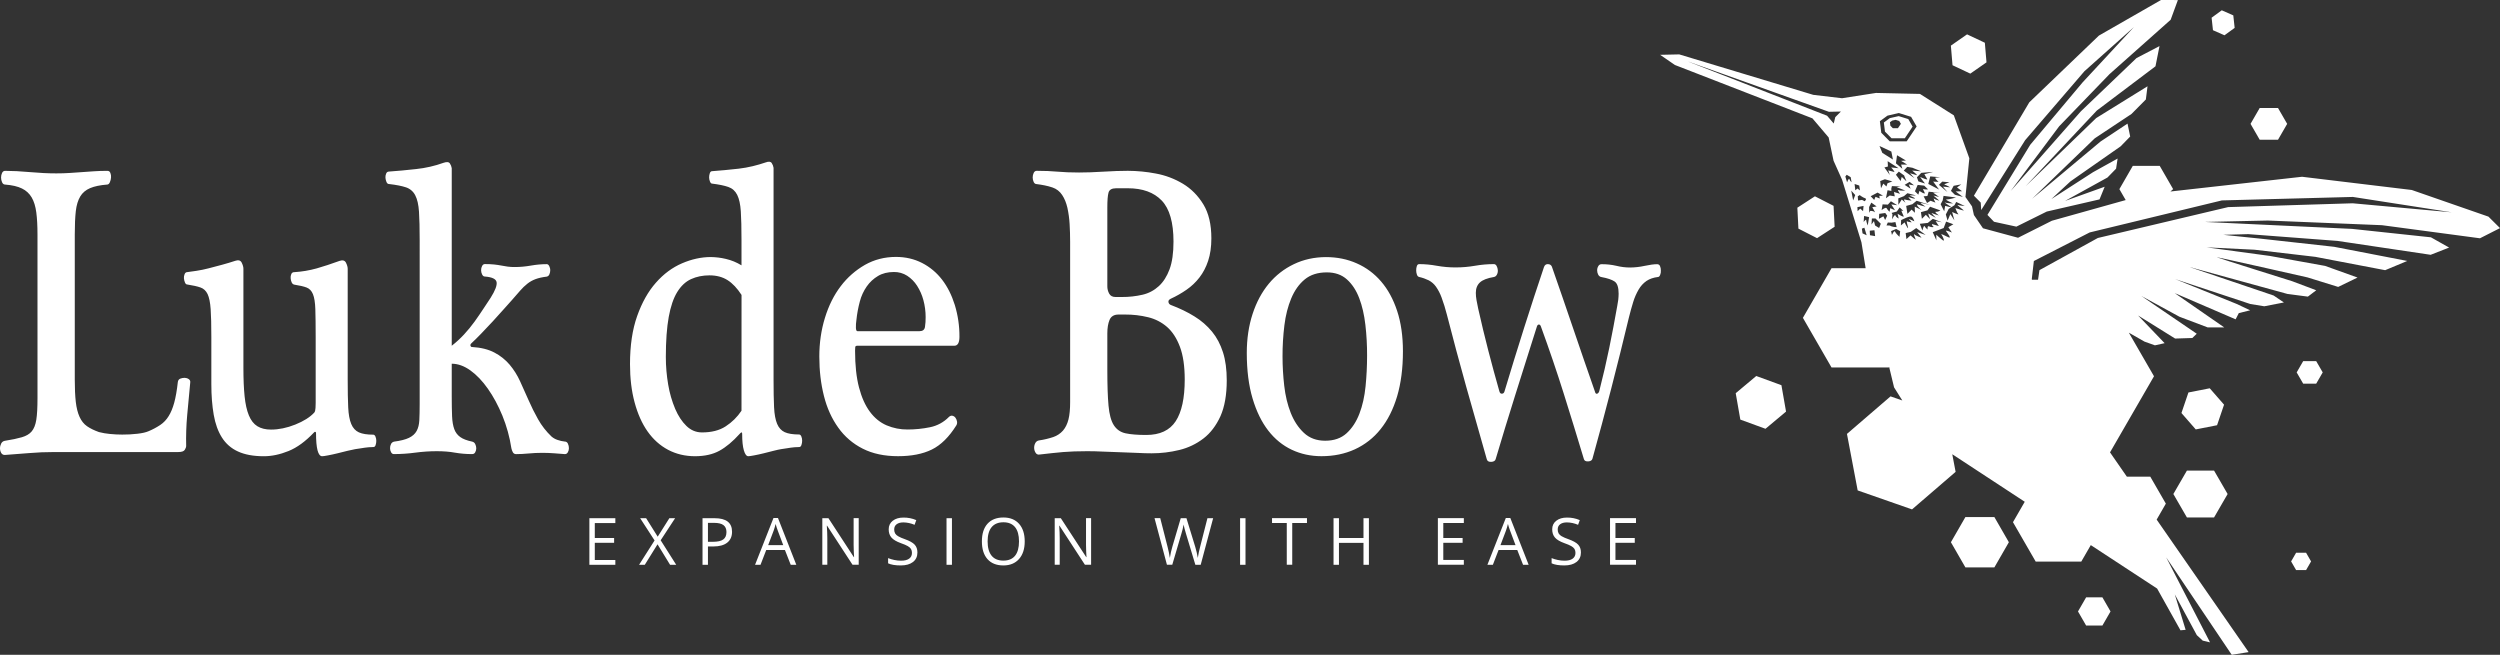
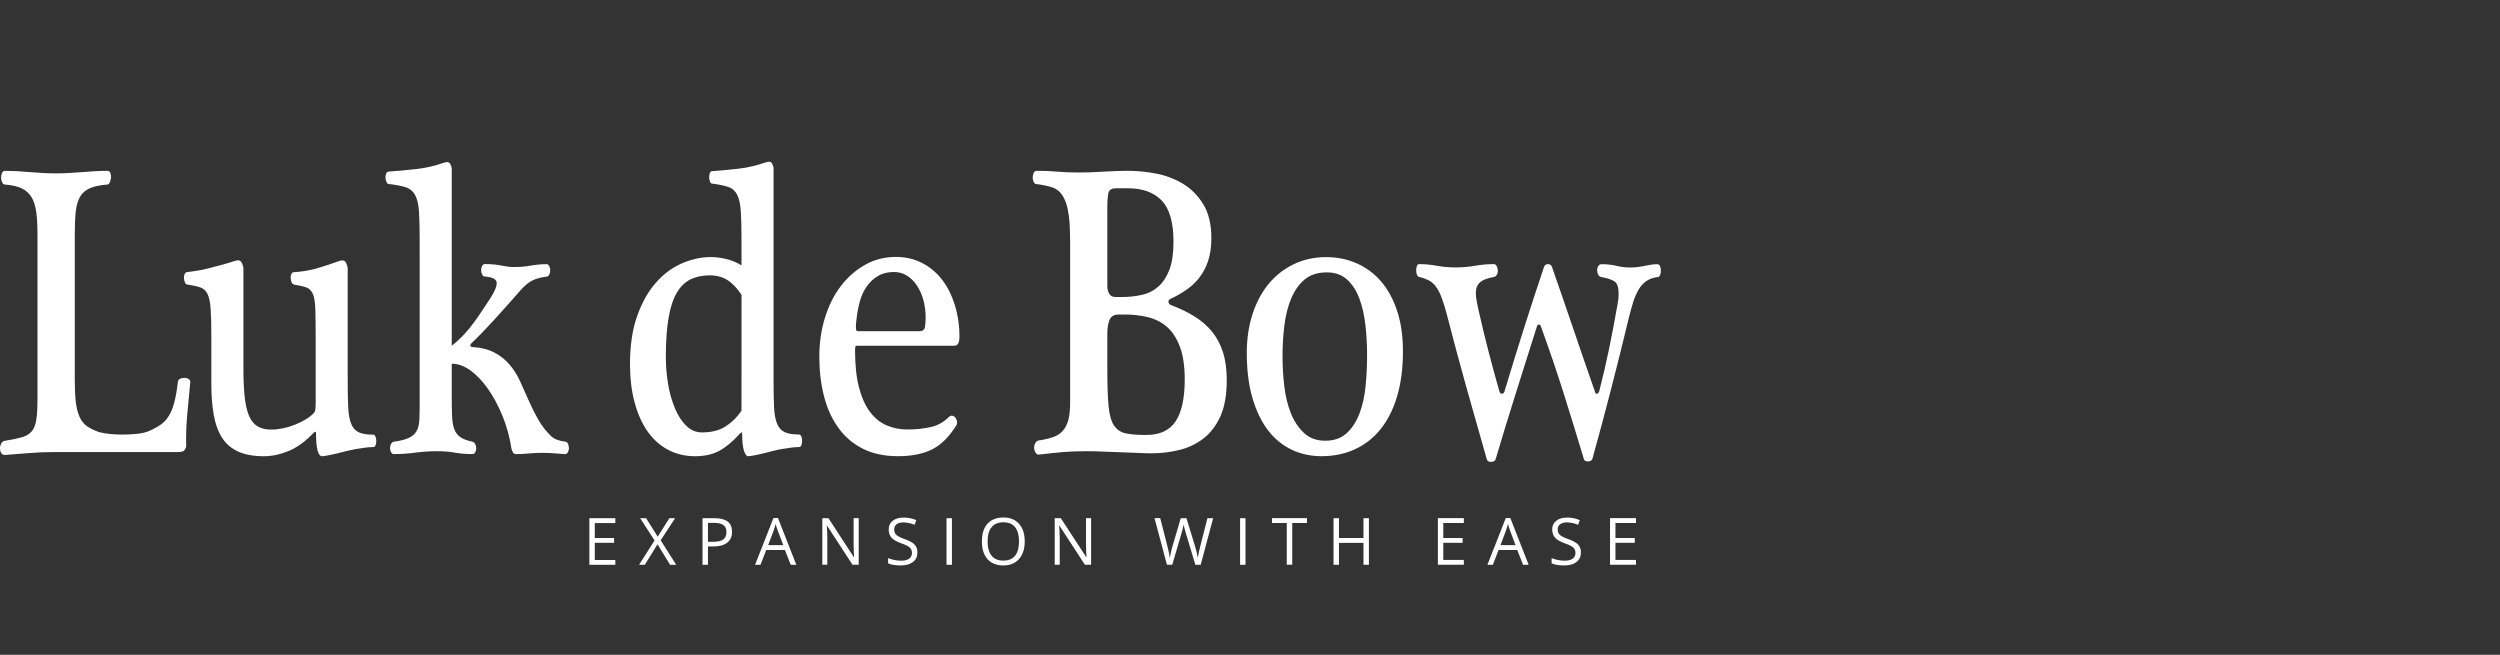
<svg xmlns="http://www.w3.org/2000/svg" version="1.1" id="Layer_1" x="0px" y="0px" viewBox="0 0 5901.6 1545.7" style="enable-background:new 0 0 5901.6 1545.7;" xml:space="preserve">
  <rect x="0" y="0" width="5901.6" height="1545.7" fill="#333333" stroke="none" />
  <style type="text/css">
	.st0{fill-rule:evenodd;clip-rule:evenodd;fill:#FFFFFF;}
</style>
  <g id="Layer_2_00000083810944253817608490000008526057582655618999_">
    <g id="Layer_2-2">
-       <path class="st0" d="M5149.6,975l16.5-48.5l50.3-9.9l33.8,38.7l-16.5,48.5l-50.3,9.9L5149.6,975z M5226.6,1221.5h-64.1l-32-55.3    l32-55.3h64.1l32,55.3L5226.6,1221.5z M5854.3,562.5L5623,531.6l-269.4-11l-149,3.3l347.6,16.4l186.3,19.9l43,24.2l-43.6,17.1    L5518,568.7l-210.7-16l-59,1.6l90.2,9.3l171.5,19l172.7,33.4l-52.2,21.8l-164.9-31.5l-143.4-16.8l-113.2-5.6l149,20.2l130.8,23.6    l76.5,27.5l-45.7,22.1l-72.2-22.4c0,0-219.2-49.7-213.9-47.4s177.7,56.4,177.7,56.4l56.6,21.3l-19.7,15l-48.2-6.3l-231.7-63.7    l199,67.4l24.3,16.4l-46.4,9l-33-5.4l-177.4-58.8l145.3,58.7l31.8,15l-26.8,6.6l-7.5,14.7l-143.8-61.9l116.8,80.9h-39.2    l-66.4-25.1l-90.1-49.1l130.9,89.2l-10.4,10.1l-40.6,1.3l-87.5-54.5l62.7,65.4l-22.9,5.1l-24.6-8.8l-37-21.1l59.4,102.9    L4981,1067.9l39.8,57.4h55.3l36.7,63.6l-21.7,37.7l217.1,312.8l-39.9,6.3l-154.7-229.9l103.5,200.6l-17.2-4.1l-14-12.9l-52-96.3    l25.6,83.7l-12.2,1.1l-55.1-98.5l-156.6-102.6l-22.5,39h-107.5l-53.7-93.1l27.8-48.2l-171.1-112.2l7.9,41.6l-102.9,88.6    l-128.3-44.8l-25.3-133.4l102.9-88.6l27.8,9.7l-19.5-31l-11.6-48.2l-0.8,1.3h-135.2L4256,750.3l67.6-117.2h80.5l-9.9-61    l-45.6-147.5l-20.2-45.1l-11.6-55l-38.3-45.1l-324.7-126l-34.8-24l45.1-1l316.4,95.5l67.9,8l80.2-12.5l103.7,2.3l80,50.6    l36.6,101.4l-9.2,91.3l15.5,22.2l4.5,20.4l21.4,31.3l82.8,22.4l79.9-40.2l174.2-48.8l-14.9-25.8l31.7-55h63.5l31.7,55l-6.4,5.6    l310.7-34.8l259,31.2l181,62.9l27.3,27.1L5854.3,562.5z M4317.4,263.9L3981.6,144l331.5,129.2l15.7,18.4l3.6-15l13.3-13.3    L4317.4,263.9z M4591.2,478c3.7,1.8,19.3,2.3,19.3,2.3s-21.3-9.6-15.5-9.4s22.5-4.7,22.5-4.7l-29.5-3.8l-2,10.6l-4.8,9.1l8.4,16.8    l2.2-12.9c0,0,18,4.9,14,2.5S4587.5,476.2,4591.2,478z M4502.3,388.6l-14.5-8.8l11.4-0.9l-21-12.4l-2.6,19.1l15.2,12.8l-2.9-9.8    L4502.3,388.6z M4448.4,395.3l12.9,18l-3.9-11.1c0,0,10.8,2.8,14,3.7s-7-10.6-7-10.6l17.4,1.8l-25.7-16.6l0.6,12.6L4448.4,395.3z     M4423.8,521.8l2.5,10.4l9.6,6l4-10l-12.6-12.5l-8.5,0.1l-0.9,14.2L4423.8,521.8z M4413.8,544.6l0.5,10.7l12.2,2.1l-1.6-13.9    L4413.8,544.6z M4446,510.6l4.1,8.8l4.9-10.3l-4.6-6.3l-14.3,2l-0.6,11.7L4446,510.6z M4519.2,553.2c3,3.3,16.9,8.1,16.9,8.1    l-10.4-13.3l20.1,6.6l-22.3-16.2l-12.6,8.8l-12.3,3l1.8,14.2l9.7-8.7c0,0,13.8,12.6,12.1,9.4C4520.7,562,4516.2,550,4519.2,553.2    L4519.2,553.2z M4526.8,482.8c5.7,2,18.7,5.1,18.7,5.1s-14.9-10.1-11.2-9.1s21.9,5.1,21.9,5.1l-31.7-10l-10.1,8.2l-14.6,4l3,18.8    l9.8-10.1l7.8,7.5l-0.4-14.5c0,0,20,10,15.8,7.7S4521,480.7,4526.8,482.8L4526.8,482.8z M4493.1,497.9l-8.7-8.3l-6.7,9.7    l-12.3,3.3l2,3.4l-0.9,11.9c0,0,6.6-13.9,8-9.3c1.4,4.6,7.6,7.2,7.6,7.2l-2.6-11.2c0,0,16.8,10.7,14.2,5.4s-5.4-12.8-5.4-12.8    L4493.1,497.9z M4476.2,540.5l-12,5l2,9.1c0,0,5.5-12.2,7.3-7.8s10.5,12.3,10.5,12.3l1.6-13.4L4476.2,540.5z M4487.9,519.5    l-0.6,12.7l8.7-7.2c0,0,8.3,16.7,8.3,13.2s-5.2-17.4-2.2-15.7s10.6,2.4,10.6,2.4l-6.8-8.2l13.2,5.7c0,0-3.2-10.9-8.3-11.2    s-15,4.7-15,4.7L4487.9,519.5z M4477.3,536.2l-2.9-12l-8.9,1.4l-9.1-0.3l-3.1,6.9l8,0.2C4466.8,536.3,4477.3,536.2,4477.3,536.2    L4477.3,536.2z M4453.5,491.4c1.7,3.2,7,8.6,7,8.6l1.7-8.6l11.3,5l-8.8-13.9l14.2,2l-15.1-9.4l-7.2,7.9l-12.5-0.6l-2.3,13.6    C4441.7,495.8,4451.8,488.2,4453.5,491.4L4453.5,491.4z M4481.9,448.7c4.5,2,15.9,1.2,15.9,1.2l-20.5-8.1l9.9-1.5l-21.1-1    l-1.4,6.1l0.2,5.3l-9.1-1.6L4452,468l9-6.5l11.9,2l-2-10.3l14.4,4.3C4485.3,457.4,4477.4,446.8,4481.9,448.7L4481.9,448.7z     M4453.2,440.2l2.6-7.7l11.4-4.2l-17.6-5.2l-11.1,4.3l1.9,17l5.5-11L4453.2,440.2z M4482.4,405.1l-6.8,7.4l11.1,14.9l2.6-9.8    l11.2,10.4l-5.7-13.8l11,7.8L4482.4,405.1z M4496.2,436.4l14.2,9.1l-4.6-10.1l12.6,2.2l-10.5-8.3L4496.2,436.4z M4502.7,456.1    l-8.1,6.9l-13.4,5.3l0.2,15.2l8-12.6l8.8,7.8c0,0-6.6-9.4-1.3-7.7s15.6,2.5,15.6,2.5s-11.9-9.9-5.2-7.6s15.9,4.3,12.7,1.7    s-16.6-6.8-10.2-6.4s13.2,0.1,13.2,0.1L4502.7,456.1z M4528.4,459.6l2.7-8.8c0,0,13.2,8.7,12.6,5.1s-6.5-10.9-2.6-9.5    s10.3,0.6,10.3,0.6l-9.1-8.8l-15.4-1.7l-6.4,15L4528.4,459.6z M4549.9,462.7l-8.9,0.7l8.1,15.8l8.3-5.3l11.5,4.4    c0,0-6.5-11.9-3.3-9.4s12.6,4.9,12.6,4.9l-14-12.2l13.4,3.4l-14.3-10.4l16.6,0.4l-27-2.4L4549.9,462.7z M4556.2,488l-6.2,8.6    l-15.4,4.2l2.3,15.7l9.3-9.4c0,0,12,13,9.8,8.6s-5.8-13.7-2.6-11.1s16.6,9.7,16.6,9.7s-13.7-13.4-9.4-11.3s16.4,5.7,16.4,5.7    s-12.4-9.4-7.1-8.8s10.6-3.2,10.6-3.2L4556.2,488z M4562.7,516.6l-11.9,9.6l-18.8,2.1l6.1,15.9c0,0,3.3-14,5.2-10.2    s7.1,7.8,7.1,7.8s-1.4-10.1,3.5-7.4s13.2,2.2,10,0.5s-3.4-6-3.4-6l16.4,4.7l-7.6-11.7l15.1,2.8L4562.7,516.6z M4588.3,538.3    l-25.8,9.8l8.6,19.3l-0.3-13.4c0,0,10.2,9.4,15.7,13.3s-0.2-9.2-3.4-13.4s11.7,4.5,17.7,6.7s-3.3-10.2-6.7-14.7s13.7,3,13.7,3    l-8.5-12.5l11.9-7l-17.1-6.3L4588.3,538.3z M4396.8,550.9l9.7,4.5l-5.4-17.9l-5.9,2.2L4396.8,550.9z M4385.2,498.5l6.1-6.1    l6.7,6.1l1.2-12.4l-14.6,2.9L4385.2,498.5z M4374.6,473.1l4.9-12.7l-9.4-10.4L4374.6,473.1z M4368.8,418.2l-9.4-5.6l-3.2,4.1    l4.1,13.8c0,0,4.1-12,5.6-7.4c1,2.8,2.7,5.3,5.1,7.2L4368.8,418.2z M4389,438l-11-3.7l1.7,14.9l5.1-4.3l5.9,4.6L4389,438z     M4402.7,467.9c-5.5-1.7-12.7-7.4-12.7-7.4l-4.5,3l0.7,9.9l9.5-1.5l6.2,3.2C4401.8,475.1,4408.1,469.5,4402.7,467.9z     M4400.4,509.8l-1,14.2c0,0,6.1-8.2,6.2-4s3.4,12.3,3.4,12.3l3.3-19.7L4400.4,509.8z M4412.5,502.5l2.3-4.5c0,0,6.6-0.9,10.3,2.6    s-5.3-11.5-5.3-11.5l10.3-1.8l-12.6-9l-5.2,10.5L4412.5,502.5z M4416,463.2l8.3,8.8l3.1-7.4l10,4l-1.1-6.3l8.7-0.4l-12.7-7.3    L4416,463.2z M4443.5,360.9l25,15.7l-3.7-18.8l-28-13.2L4443.5,360.9z M4511.4,275.8l-29-9l-26.8,6.2l-17.9,13.1l3.3,27.3l20,20.2    h40l23.5-35.1L4511.4,275.8z M4514.5,396l-12.2-2.1l-8.2,8.9l25.4,17.9l-10.7-11.7c0,0,12.5,3.7,15.9,4.5s-10.7-10.8-10.7-10.8    l21.2,1.7L4514.5,396z M4535.5,408l-10.3,10.5l3.4,9.7l15.7,5.1c0,0-13.9-17.3-10.8-15.4s18.1,7.9,16,4.9s-6.8-11.6-6.8-11.6    l20.9-5.4L4535.5,408z M4556.6,416.4l-4.6,17.8l25.4,13.2l-13.9-18.7l12.7,0.6c0,0-11-9.9-6.7-10s10.5-0.9,10.5-0.9L4556.6,416.4z     M4590.3,435.9c-3.6-0.6,11.8-5.5,11.8-5.5l-17.1-1.7l-7.9,7.7l20.2,17.1l-10.6-12.8c0,0,11.7,0.6,15.6,1.5    C4606.1,443.3,4593.9,436.5,4590.3,435.9L4590.3,435.9z M4631.6,451.4l-11.8-9l10.1-7.2l-18,3.4l-6.4,12l9.2,9.1l19.1,5.2    l-17.2-12.9L4631.6,451.4z M4617.9,476.7l-4.1,7.7l-13.6,8.8l-6.8,13l4.1,14.7l6.6-15.5l9.5,14.8l-5.3-19.7c0,0,17.7,8,14.5,4.9    s-6.8-14.3-6.8-14.3s22.8,8,19.4,5.2s-17.5-13.9-14.1-12.6s16.9,2.7,16.9,2.7L4617.9,476.7z M5554.3,464.9l-309.2,8.2L4933,548.7    l-131.8,67.5l-4.9,42.6l0.4,1.5h14.4l3.3-22.6l137.8-75.9l307.6-72.9l294.1-9l233.7,21.3L5554.3,464.9z M4465.3,326.4l-15.6-15.8    l-2.6-21.4l14-10.3l21-4.8l22.7,7l10.2,17.8l-18.4,27.5L4465.3,326.4z M4483.4,285.6l-8.6-2.7l-8,1.8l-5.3,3.9l1,8.1l5.9,6h11.9    l7-10.4L4483.4,285.6z M5334.3,329.8l-21.6-37.4l21.6-37.4h43.3l21.6,37.4l-21.6,37.4H5334.3z M5224,71.3l-3.2-29.5l24-17.5    l27.2,12l3.2,29.5l-24,17.5L5224,71.3z M4979.7,175.1l-118.8,123.1l-114.3,152.6l165.6-188l131.3-125.7l54.3-28.3l-9.5,47.7    L4949.8,261l-168,178.6l166.6-160.9l121.1-75l-3.9,31.1l-33.9,34.2l-86.8,57.6l-147.8,142.6l161.5-135.1l63.7-42.3l6.3,30.5    l-22.5,23.1l-118.5,82.8l-45,41.7l98.3-63.4l58-32.2l-3.6,23.9l-20.4,20.9l-100,55.2l93.5-33.5l-12.2,29.9l-124.5,28.7l-71.8,35.6    l-52.8-11.5l-15.5-16.2l101-165.5l123.8-147.5l121-130.4l-116.9,104.3L4780.6,331l-103.7,164.9l-1.1-17.7l-16.1-16.2l130.7-220.4    L4954.8,84l146.6-84l39.8,0.1l-17.1,46.6L4979.7,175.1z M4609.2,154l-3.9-46.3l38.2-26.6l42,19.8l3.9,46.3l-38.2,26.6L4609.2,154z     M4205.3,909.3l10.9,62.3l-48.5,40.6l-59.4-21.7l-10.9-62.3l48.5-40.6L4205.3,909.3z M4328.4,485.9l2.5,49.4l-41.5,26.9l-44-22.5    l-2.5-49.4l41.5-26.9L4328.4,485.9z M4708,1220.6l34.2,59.4l-34.2,59.4h-68.4l-34.2-59.4l34.2-59.4H4708z M4963,1410.1l19.2,33.3    l-19.2,33.3h-38.4l-19.2-33.3l19.2-33.3H4963z M5443.8,1304.8l11.8,20.5l-11.8,20.5h-23.5l-11.8-20.5l11.8-20.5H5443.8z     M5421.6,879.1l15.4-26.6h30.7l15.4,26.6l-15.4,26.6H5437L5421.6,879.1z" />
      <path class="st0" d="M3919,649c-1.3,3.3-3.1,4.9-5.2,4.9c-10.7,1.3-19.7,4.4-27,9.3c-7.6,5.3-13.9,12.2-18.5,20.2    c-5.4,9.3-9.8,19.2-12.9,29.5c-3.5,11.2-6.8,23.3-10.1,36.4c-26.8,112.1-55.5,223.3-86.1,333.5c-1.1,3.9-4.4,6.1-10.1,6.4    s-9-1.5-10.1-5.4c-15.6-51.8-31.4-103.3-47.5-154.4c-16.1-51.1-34-103.9-53.9-158.4c-1.1-3.3-2.7-4.9-4.8-4.9s-3.8,1.6-4.8,4.9    c-9.7,30.8-18.8,59.7-27.4,86.6s-16.7,52.8-24.5,77.7c-7.8,24.9-15.4,49.5-22.9,73.8c-7.5,24.3-15,49.2-22.5,74.8    c-1.1,3.9-4.6,6.1-10.5,6.4s-9.4-1.8-10.5-6.4c-16.6-57.7-32.8-114.9-48.7-171.7c-15.9-56.8-31-113.3-45.5-169.7    c-3.5-13.6-7.6-27.1-12.5-40.3c-3.3-9.1-7.8-17.7-13.3-25.6c-4.4-6.2-10.2-11.2-16.9-14.8c-7.2-3.5-14.7-6.2-22.5-7.9    c-2.7-0.6-4.6-2.6-5.6-5.9c-1.1-3.2-1.6-6.5-1.6-9.8c-0.1-3.5,0.5-7,1.6-10.3c1.1-3,2.9-4.4,5.6-4.4c13.9,0,27.7,1.4,41.4,3.9    c14.8,2.6,29.7,4,44.7,3.9c15.3,0,30.5-1.3,45.5-3.9c14.8-2.6,29.7-3.9,44.7-3.9c2.7,0,4.8,1.5,6.4,4.4c1.6,3,2.6,6.4,2.8,9.8    c0.3,3.6-0.4,7.1-2,10.3c-1.6,3.3-4,5.3-7.2,5.9c-15.6,2.6-26.6,6.9-33,12.8s-9.7,14.1-9.7,24.6c0,5.8,0.6,11.5,1.6,17.2    c1.1,6.2,2.4,13,4,20.2c7.5,33.4,15.4,66.2,23.7,98.4c8.3,32.1,17,64.2,26.2,96.4c1.1,3.9,2.9,5.9,5.6,5.9c3.2,0,5.4-1.6,6.4-4.9    c31.1-103.6,62.2-201.6,93.4-294.1c1.6-4.6,4.6-6.9,8.9-6.9c4.8,0,8,2,9.7,5.9c17.2,49.2,34.1,98.2,50.7,147.1    c16.6,48.9,33.5,97.9,50.7,147.1c1.1,4.6,2.8,6.6,5.2,5.9s4.1-2.6,5.2-5.9c9.1-35.4,17-69.5,23.7-102.3    c6.7-32.8,13-65.9,18.9-99.4c2-9.4,3.1-18.9,3.2-28.5c0-15.1-3.2-24.7-9.7-29s-16.6-7.7-30.6-10.3c-3.5-0.4-6.5-2.7-8-5.9    c-1.5-3-2.4-6.4-2.4-9.8c-0.1-3.6,0.9-7.2,2.8-10.3c1.5-2.8,4.4-4.5,7.6-4.4c11.9-0.1,23.8,1.2,35.4,3.9    c10.5,2.6,21.3,3.9,32.2,3.9c11.5-0.1,23-1.4,34.2-3.9c12.1-2.6,21.9-3.9,29.4-3.9c3-0.1,5.7,1.6,6.8,4.4c1.4,3.3,2.1,6.8,2,10.3    C3921,642,3920.4,645.7,3919,649z M3259.1,1013c-16.2,20.5-37.1,36.8-60.8,47.7c-23.6,10.8-49.9,16.2-78.9,16.2    c-25.2,0-48.6-5.1-70-15.2s-40-25.2-55.5-45.2s-27.9-45.2-37-75.7s-13.7-66.4-13.7-107.7c0-33.4,4.6-64.1,13.7-92    c9.1-27.9,21.9-51.6,38.2-71.3c16.1-19.5,36.3-35.3,59.2-46.2c23.1-11.1,48.4-16.6,75.7-16.7c26.3,0,50.6,4.9,72.8,14.8    c22.2,9.7,41.8,24.4,57.5,42.8c16.1,18.7,28.7,41.8,37.8,69.4c9.1,27.5,13.7,59.4,13.7,95.4c0,40-4.6,75.4-13.7,106.2    C3289,966.1,3276,992,3259.1,1013z M3223.2,767c-2.7-23.6-7.5-44.6-14.5-63c-7-18.4-16.6-33.1-29-44.3s-28.2-16.7-47.5-16.7    c-21.5,0-38.9,5.6-52.3,16.7c-13.4,11.1-24,26.1-31.8,44.8c-7.8,18.7-13.2,39.8-16.1,63.4c-3,24.5-4.5,49.1-4.4,73.8    c0,23,1.4,46,4,68.9c2.7,23.6,7.8,44.9,15.3,63.9s17.8,34.8,31,47.2s29.9,18.7,50.3,18.7c20.9,0,37.8-5.9,50.7-17.7    s22.9-27.2,30.2-46.2s12.1-40.5,14.5-64.4c2.4-24,3.6-48.2,3.6-72.3C3227.3,815.5,3226,791.2,3223.2,767L3223.2,767z     M2927.4,1223.3h12.8v110h-12.8V1223.3z M2840.9,1035.1c-16.8,12.9-36.1,22.1-56.7,27.1c-21.5,5.3-43.5,7.9-65.6,7.9    c-10.2,0-21.6-0.3-34.2-1s-25.6-1.2-39-1.5s-27-0.8-40.6-1.5s-26.4-1-38.2-1c-11.3,0-21.5,0.2-30.6,0.5s-17.8,0.8-26.2,1.5    s-16.9,1.5-25.8,2.5s-18.9,2.1-30.2,3.4c-3.5,0.7-7.1-0.8-8.9-3.9c-2.2-3.2-3.4-6.9-3.6-10.8c-0.3-4.1,0.6-8.2,2.4-11.8    c1.7-3.8,5.2-6.4,9.3-6.9c11.3-1.6,22.5-4.3,33.4-7.9c8.8-3,16.7-8.2,22.9-15.2c5.9-6.9,10.2-15.6,12.9-26.1s4-24.3,4-41.3V571.4    c0-14.4-0.4-28.5-1.2-42.3c-0.7-12.9-2.5-25.8-5.2-38.4c-2.7-11.8-6.8-22-12.5-30.5c-5.4-8.3-13.5-14.6-22.9-17.7    c-6.1-2-12.2-3.7-18.5-4.9c-6.4-1.3-12.6-2.3-18.5-3c-3.2,0-5.6-1.6-7.2-4.9c-3.2-6.8-3.2-14.8,0-21.6c1.6-3.3,4-4.9,7.2-4.9    c18.2,0,34.6,0.7,49.1,2s31.4,2,50.7,2c8,0,17-0.2,27-0.5s20.1-0.8,30.6-1.5s20.6-1.1,30.6-1.5s18.9-0.5,27-0.5    c22.1,0.1,44.2,2.2,66,6.4c22.6,4.1,44.3,12.3,64,24.1c19.6,11.8,35.7,28,48.3,48.7c12.6,20.7,18.9,47.4,18.9,80.2    c0,20.3-2.6,38-7.6,53.1s-11.9,28.2-20.5,39.3c-8.6,11.2-19,21-30.6,29c-11.7,8.1-24.1,15.2-37,21.1c-4.3,2-6.2,4.6-5.6,7.9    c0.4,3.2,2.6,5.8,5.6,6.9c20.9,7.9,39.6,16.9,55.9,27.1c15.7,9.6,29.7,21.7,41.4,35.9c11.3,13.8,19.8,30,25.8,48.7    s8.9,40.8,8.9,66.4c0,34.1-5,62.3-14.9,84.6C2870.8,1004.8,2857.6,1022.3,2840.9,1035.1L2840.9,1035.1z M2760.9,635.7    c6.2-16.7,9.3-38.5,9.3-65.4c0-45.2-9.3-77.5-27.8-96.9c-18.5-19.3-45.2-29-80.1-29h-27.4c-10.2,0-16.2,3.4-18.1,10.3    s-2.8,18.5-2.8,34.9v185.9c-0.1,6.2,1.4,12.3,4.4,17.7c2.9,5.3,7.9,7.9,14.9,7.9h15.3c16.4,0.1,32.7-1.7,48.7-5.4    c14.3-3.3,27.4-10.3,38.2-20.2C2746.2,665.7,2754.7,652.4,2760.9,635.7L2760.9,635.7z M2785.4,818.7c-7.5-20-17.6-35.6-30.2-46.7    c-12.8-11.2-28.1-19.1-44.7-23.1c-17.9-4.4-36.3-6.5-54.7-6.4h-15.3c-10.7,0-17.8,4.3-21.3,12.8s-5.2,19-5.2,31.5v86.6    c0,35.4,0.9,63.4,2.8,84.1c1.9,20.7,6,36.1,12.5,46.2s15.7,16.6,27.8,19.2c12.1,2.6,28.3,3.9,48.7,3.9c32.2,0,55.4-10.8,69.6-32.5    s21.3-54.5,21.3-98.4C2796.7,864.4,2792.9,838.7,2785.4,818.7L2785.4,818.7z M2368.6,1334.8c-16.2,0-28.7-5-37.5-14.9    s-13.2-23.9-13.2-41.9s4.4-31.8,13.2-41.6s21.4-14.8,37.6-14.8c15.8,0,28.1,5,37,15s13.3,23.9,13.3,41.5s-4.5,31.5-13.4,41.5    S2384.4,1334.8,2368.6,1334.8z M2396.2,1244.4c-6.2-7.6-15.4-11.5-27.5-11.5s-21.5,3.9-27.8,11.5s-9.5,18.9-9.5,33.6    c0,14.9,3.2,26.2,9.5,33.9s15.6,11.5,27.7,11.5s21.4-3.8,27.6-11.5s9.3-19,9.3-33.9C2405.5,1263.3,2402.4,1252.1,2396.2,1244.4    L2396.2,1244.4z M2252.7,816.2h-229.4c-2.7,0-4.2,1.2-4.4,3.4c-0.3,2.8-0.4,5.6-0.4,8.4c0,34.1,3.1,63,9.3,86.6    c6.2,23.6,14.8,42.8,25.8,57.5c11,14.8,24.1,25.4,39.4,32c15.7,6.6,32.5,10,49.5,9.8c17.8,0,35.6-1.8,53.1-5.4    c16.8-3.4,32.3-11.8,44.3-24.1c2.7-2.6,5.5-3.6,8.5-3c2.9,0.7,5.5,2.4,7.2,4.9c1.9,2.6,3.1,5.7,3.6,8.9c0.5,3.1,0,6.2-1.6,8.9    c-17.2,27.5-36.5,46.6-57.9,57.1s-48,15.7-79.7,15.7c-32.2,0-60-5.9-83.3-17.7c-23.1-11.6-43-28.6-57.9-49.7    c-15.3-21.3-26.6-46.2-33.8-74.8c-7.2-28.5-10.9-59.5-10.9-93c0-32.1,4.4-62.6,13.3-91.5c8.9-28.9,21.3-53.8,37.4-74.8    c15.4-20.4,34.9-37.5,57.1-50.2c22-12.4,46.4-18.7,73.2-18.7c22.5,0,43.1,4.8,61.6,14.3c18.4,9.4,34.5,22.9,47.1,39.3    c12.9,16.7,22.9,36.7,30.2,60c7.4,24.4,11.1,49.8,10.9,75.3C2264.8,809.3,2260.7,816.2,2252.7,816.2z M2179.8,708.5    c-3.2-12-8.2-23.4-14.9-33.9c-6-9.4-14-17.5-23.3-23.6c-9.4-6-20.3-9.1-31.4-8.9c-14.5,0-27,3.1-37.4,9.3    c-10.5,6.2-19.6,14.6-26.6,24.6c-7.6,10.9-13.2,23-16.5,35.9c-3.8,14.2-6.5,28.7-8,43.3c-1,6.3-1.4,12.8-1.2,19.2    c0.3,4.9,1.5,7.4,3.6,7.4h146.5c7.5,0,11.8-3.3,12.9-9.8c1.2-7.8,1.7-15.7,1.6-23.6C2185.1,734.9,2183.3,721.5,2179.8,708.5z     M1886.5,1055.3c-4.3,0-7.9,0.2-10.9,0.5s-5.9,0.7-8.9,1s-6.2,0.8-9.7,1.5s-7.9,1.3-13.3,2c-4.3,0.7-10.2,2-17.7,3.9    c-7.5,2-15.3,3.9-23.3,5.9s-15.6,3.6-22.5,4.9s-11.5,2-13.7,2c-4.3,0-7.8-4.6-10.5-13.8c-2.7-9.2-4-22-4-38.4c0-3.3-0.7-4.6-2-3.9    c-1.4,0.7-2.7,1.7-3.6,3c-16.6,18.4-32.7,31.8-48.3,40.3c-15.6,8.5-34.6,12.7-57.1,12.8c-23.6,0-44.9-5.1-64-15.2    c-19.1-10.2-35.1-24.6-48.3-43.3s-23.3-41.5-30.6-68.4s-10.9-57.1-10.9-90.5c0-43.9,5.6-81.8,16.9-113.6    c11.3-31.8,26-58.1,44.3-78.7c18.2-20.7,38.8-35.9,61.6-45.7s45.5-14.8,68-14.8c11.9,0.2,23.8,1.6,35.4,4.4    c13.1,3,25.6,8.2,37,15.2v-60c0-28.2-0.5-50.7-1.6-67.4c-1.1-16.7-3.9-29.7-8.5-38.9s-11.5-15.4-20.9-18.7s-22.1-5.9-38.2-7.9    c-2.2,0-3.9-1.6-5.2-4.9c-1.3-3.1-2-6.4-2-9.8c0-3.3,0.5-6.6,1.6-9.8c1.1-3.3,2.9-4.9,5.6-4.9c9.1-0.6,19-1.5,29.8-2.5    s21.7-2.1,33-3.4c11.1-1.3,22.1-3.3,33-5.9c10.7-2.6,20.9-5.6,30.6-8.9c7-2.6,11.7-2.1,14.1,1.5c2.3,3.4,3.8,7.2,4.4,11.3v499.7    c0,26.9,0.4,48.7,1.2,65.4c0.8,16.7,3.2,29.8,7.2,39.3c4,9.5,10.1,16.1,18.1,19.7s19.3,5.4,33.8,5.4c2.1,0,3.9,1.5,5.2,4.4    c1.4,3.3,2.1,6.8,2,10.3c0,3.3-0.5,6.6-1.6,9.8C1891,1053.6,1889.2,1055.3,1886.5,1055.3z M1750.5,696.2    c-10.2-15.7-21.2-27.4-33-34.9s-26-11.3-42.7-11.3c-16.1,0-30.6,3-43.5,8.9s-23.7,16.1-32.6,30.5s-15.6,34.1-20.1,59    s-6.8,56.4-6.8,94.4c0,21.9,1.9,43.8,5.6,65.4c3.3,19.6,8.8,38.8,16.5,57.1c7.2,16.7,16.1,30.2,26.6,40.3s22.7,15.2,36.6,15.2    c22.5,0,41.2-4.7,55.9-14.3c14.9-9.6,27.6-22.2,37.4-36.9L1750.5,696.2L1750.5,696.2z M1391.3,1223.3h61.3v11.4h-48.5v35.4h45.6    v11.3h-45.6v40.5h48.5v11.4h-61.3V1223.3z M1333.6,1072c-8.6-0.7-17.3-1.3-26.2-2s-18.1-1-27.8-1c-10.7,0-21.3,0.5-31.8,1.5    c-10.5,1-20.3,1.5-29.4,1.5c-3.4,0.2-6.6-1.7-8-4.9c-1.5-2.8-2.5-5.8-3.2-8.9c-4-26.5-11.2-52.4-21.3-77.2    c-9.9-23.9-21.3-45.1-34.2-63.4s-26.7-32.8-41.4-43.3s-29.4-15.7-43.9-15.7v76.7c0,19,0.3,34.8,0.8,47.2s2.3,22.6,5.2,30.5    c2.6,7.5,7.6,14.1,14.1,18.7c6.4,4.6,15.8,8.2,28.2,10.8c3.2,0.7,5.9,2.9,7.2,5.9c1.5,3,2.4,6.4,2.4,9.8c0,3.3-0.8,6.5-2.4,9.3    c-1.3,2.8-4.1,4.5-7.2,4.4c-13.7,0.1-27.5-1.1-41-3.4c-12.3-2.3-26.6-3.4-42.7-3.4c-17,0-33.9,1.2-50.7,3.4    c-16.8,2.3-33.7,3.4-50.7,3.4c-2.7,0-4.8-1.5-6.4-4.4c-1.6-2.9-2.4-6-2.4-9.3c-0.1-3.6,0.7-7.1,2.4-10.3c1.4-2.8,4.1-4.8,7.2-5.4    c15-2,26.7-4.9,35-8.9s14.3-9.3,18.1-16.2s5.9-15.4,6.4-25.6s0.8-22.8,0.8-37.9V567.3c0-28.2-0.5-50.7-1.6-67.4    c-1.1-16.7-4-29.7-8.9-38.9c-4.5-8.9-12.3-15.6-21.7-18.7c-9.7-3.3-23.1-5.9-40.2-7.9c-2.7,0-4.7-1.6-6-4.9    c-1.3-3.1-2.1-6.4-2.4-9.8c-0.3-3.3,0.3-6.7,1.6-9.8c1.3-3.3,3.6-4.9,6.8-4.9c19.3-1.3,40.7-3.3,64-5.9    c22.1-2.3,43.9-7.3,64.8-14.8c7.5-2.6,12.5-2.1,14.9,1.5c2.3,3.4,3.8,7.2,4.4,11.3v419.1c10.4-8.1,20.1-17,29-26.6    c8.9-9.6,17.3-19.8,25-30.5c7.5-10.5,14.5-20.7,20.9-30.5s12.1-18.4,16.9-25.6c10.7-17,15.4-29.3,14.1-36.9    c-1.3-7.5-10.6-12-27.8-13.3c-2.7,0-4.8-1.6-6.4-4.9c-1.5-3-2.4-6.4-2.4-9.8c-0.1-3.6,0.7-7.1,2.4-10.3c1.6-2.9,3.7-4.4,6.4-4.4    c7.4-0.1,14.8,0.3,22.1,1c6.2,0.7,11.8,1.5,16.9,2.5s10.1,1.8,14.9,2.5c5.6,0.7,11.3,1.1,16.9,1c12.7,0,25.3-1.2,37.8-3.4    s25.1-3.4,37.8-3.4c2.1,0,4,1.5,5.6,4.4c1.6,3.2,2.5,6.7,2.4,10.3c0,3.2-0.7,6.4-2,9.3c-1,2.7-3.2,4.7-6,5.4    c-10.7,1.3-19.6,3.3-26.6,5.9c-7,2.6-13.5,6.2-19.3,10.8c-6.1,4.8-11.8,10.3-16.9,16.2c-5.4,6.2-11.8,13.6-19.3,22.1    c-4.8,5.3-11.3,12.5-19.3,21.6s-16.8,18.9-26.2,29s-18.5,19.8-27.4,29s-16.5,16.7-22.9,22.6c-2.2,2-3,3.9-2.4,5.9s1.6,3,3.2,3    c21.5,1.3,39.3,5.7,53.5,13.3c13.7,7.1,25.8,16.8,35.8,28.5c9.9,11.8,18.1,24.9,24.5,38.9c6.7,14.4,13.4,29.4,20.1,44.8    c6.7,15.4,14.2,30.5,22.5,45.2c8.5,15.1,19.2,28.8,31.8,40.8c4.2,3.5,8.9,6.2,14.1,7.9c5.6,2,11.4,3.3,17.3,3.9    c3.2,0,5.6,1.6,7.2,4.9c1.6,3.4,2.4,7.1,2.4,10.8c0,3.3-0.8,6.5-2.4,9.3C1339,1070.3,1336.9,1072,1333.6,1072z M881.3,1055.3    c-4.3,0-7.9,0.2-10.9,0.5s-5.9,0.7-8.9,1s-6.2,0.8-9.7,1.5s-7.9,1.3-13.3,2c-4.3,0.7-10.3,2-18.1,3.9s-15.7,3.9-23.7,5.9    s-15.6,3.6-22.5,4.9s-11.5,2-13.7,2c-9.7,0-14.5-18.4-14.5-55.1c0.1-1.1-0.5-2.2-1.6-2.5c-1.1-0.3-2.2,0.2-3.2,1.5    c-19.9,21-39.8,35.6-60,43.8s-39.6,12.3-58.4,12.3c-24.7,0-45.1-3.8-61.2-11.3c-15.6-7-28.7-18.5-37.8-33    c-9.1-14.4-15.6-32.3-19.3-53.6s-5.6-45.4-5.6-72.3V795.6c0-28.2-0.5-50.2-1.6-65.9s-3.5-27.5-7.2-35.4    c-3.8-7.9-9.4-13.1-16.9-15.7s-17.7-4.9-30.6-6.9c-2.7,0-4.7-1.6-6-4.9c-1.3-3.1-2.1-6.4-2.4-9.8c-0.3-3.3,0.3-6.7,1.6-9.8    c1.3-3.3,3.6-4.9,6.8-4.9c5.4-0.6,12.5-1.6,21.3-3c9.6-1.5,19.2-3.4,28.6-5.9c10.2-2.6,20.8-5.4,31.8-8.4c11-3,21.3-6.1,31-9.3    c7.5-2.6,12.6-1.1,15.3,4.4s4,10.3,4,14.3v234.1c0,26.2,0.9,48.5,2.8,66.9c1.9,18.4,5.2,33.4,10.1,45.2s11.5,20.3,20.1,25.6    s19.3,7.9,32.2,7.9c18.2,0,37.3-3.9,57.1-11.8s34.9-17.4,45.1-28.5c1.6-2,2.5-5.6,2.8-10.8s0.4-9.2,0.4-11.8V795.8    c0-28.2-0.3-50.2-0.8-65.9c-0.5-15.7-2.4-27.5-5.6-35.4s-8.2-13.1-14.9-15.7s-16.5-4.9-29.4-6.9c-2.7-0.6-4.7-2.5-6-5.4    c-1.4-3.1-2.2-6.4-2.4-9.8c-0.3-3.3,0.2-6.7,1.6-9.8c1.1-2.8,3.8-4.6,6.8-4.4c18-1.1,35.8-4.1,53.1-8.9    c16.1-4.6,34.1-10.5,53.9-17.7c7.5-2.6,12.6-1.1,15.3,4.4s4,10.3,4,14.3v261.7c0,26.9,0.4,48.7,1.2,65.4    c0.8,16.7,3.2,29.8,7.2,39.3s10.1,16.1,18.1,19.7s19.3,5.4,33.8,5.4c2.1,0,3.9,1.5,5.2,4.4c1.4,3.3,2.1,6.8,2,10.3    c0,3.3-0.5,6.6-1.6,9.8C885.9,1053.6,884,1055.3,881.3,1055.3z M445.5,894.9c2.9,2,4.1,4.6,3.6,7.9c-2.7,27.5-5.1,53.3-7.2,77.2    c-2.2,24.4-3,48.8-2.4,73.3c0,2-1.1,4.8-3.2,8.4s-7.2,5.4-15.3,5.4H128.8c-20.9,0-41,0.8-60.4,2.5c-19.3,1.6-38.4,3.1-57.1,4.4    c-3.5,0.2-6.9-1.8-8.5-4.9c-1.9-3.3-2.8-7-2.8-10.8c0-3.9,1-7.8,2.8-11.3c1.6-3.4,4.8-5.8,8.5-6.4c16.6-2.6,30-5.4,40.2-8.4    s18-7.5,23.3-13.8s9-15.4,10.9-27.5s2.8-29,2.8-50.7V553.6c0-20.3-0.9-37.7-2.8-52.1s-5.5-26.2-10.9-35.4    c-5.4-9.2-13.3-16.5-22.9-21.1c-9.9-4.9-23.2-8-39.8-9.3c-3.2,0-5.6-1.8-7.2-5.4c-1.6-3.6-2.4-7.4-2.4-11.3    c0-3.7,0.8-7.4,2.4-10.8c1.6-3.3,4-4.9,7.2-4.9c17.2,0,36.7,1,58.8,3s42.7,3,62,3c11.3,0,21.9-0.3,31.8-1s19.6-1.3,29-2    s18.9-1.3,28.6-2s20.1-1,31.4-1c3.2,0,5.5,1.6,6.8,4.9c1.4,3.4,1.9,7.1,1.6,10.8c-0.3,3.9-1.2,7.7-2.8,11.3    c-1.6,3.6-3.8,5.4-6.4,5.4c-16.6,1.3-30.1,4.1-40.2,8.4s-18,10.8-23.3,19.7s-8.9,20.5-10.5,34.9s-2.4,32.8-2.4,55.1v342.3    c0,21,0.8,38.5,2.4,52.6s4.6,25.9,8.9,35.4s10.2,16.9,17.7,22.1s16.9,9.8,28.2,13.8c8.3,2.1,16.8,3.6,25.4,4.4    c9.8,1,19.6,1.5,29.4,1.5c12.1,0.1,24.2-0.6,36.2-2c11.3-1.3,19.8-3.3,25.8-5.9c9.7-4,19-9,27.8-14.8c8-5.4,14.7-12.5,19.7-20.7    c5.4-8.5,9.8-19.2,13.3-32s6.3-29,8.5-48.7c0.5-3.9,2.4-6.5,5.6-7.9c3.3-1.3,6.9-2,10.5-2C439.3,892,442.7,893,445.5,894.9z     M1511.2,1223.3h14.1l27.3,43.6l27.5-43.6h13.6l-34.1,52.1l36.7,57.9h-14.5l-29.6-48.4l-30.1,48.4h-13.5l36.6-57.5L1511.2,1223.3z     M1728.1,1255.3c0,11.1-3.8,19.7-11.4,25.7s-18.5,9-32.6,9h-12.9v43.3h-12.8v-110h28.5C1714.4,1223.3,1728.1,1233.9,1728.1,1255.3    z M1671.2,1234.3v44.7h11.5c11.3,0,19.5-1.8,24.6-5.5s7.6-9.5,7.6-17.6c0-7.3-2.4-12.7-7.1-16.3s-12.2-5.3-22.3-5.3L1671.2,1234.3    z M1836.5,1222.8l43.3,110.5h-13.2l-13.7-35h-44.1l-13.5,35h-12.9l43.5-110.5H1836.5z M1848.9,1286.8l-12.8-34.1    c-2-5.2-3.7-10.5-5.1-15.9c-1.3,5.4-2.9,10.7-4.7,15.9l-12.9,34.1H1848.9z M2015.6,1315.2h0.6c-0.1-1.4-0.3-5.7-0.7-13.1    s-0.5-12.6-0.4-15.8v-63.1h12v110h-14.6l-60.1-92.3h-0.6c0.8,10.8,1.2,20.8,1.2,29.8v62.5h-11.8v-110h14.4L2015.6,1315.2z     M2111.2,1321.9c5.2,1.1,10.5,1.7,15.8,1.7c8.5,0,14.9-1.6,19.3-4.9s6.5-7.7,6.5-13.5c0.1-3.3-0.7-6.5-2.3-9.4    c-2-2.8-4.6-5.1-7.7-6.7c-3.6-2.1-9-4.4-16.4-7c-10.2-3.7-17.5-8-21.9-13s-6.6-11.6-6.6-19.6c0-8.5,3.2-15.2,9.6-20.2    s14.8-7.5,25.3-7.5c10.4-0.1,20.7,1.9,30.2,6l-4,11.1c-8.4-3.6-17.4-5.6-26.5-5.7c-6.8,0-12.1,1.5-15.9,4.4s-5.7,6.9-5.7,12.1    c-0.1,3.3,0.6,6.5,2.1,9.4c1.8,2.8,4.2,5.1,7.1,6.7c4.9,2.7,10,5,15.3,6.7c11.5,4.1,19.5,8.5,23.8,13.2s6.5,10.8,6.5,18.4    c0,9.7-3.5,17.2-10.5,22.6s-16.6,8.1-28.6,8.1c-13,0-23.1-1.7-30.1-5v-12.3C2101.3,1319.4,2106.2,1320.9,2111.2,1321.9z     M2247.2,1333.3h-12.8v-110h12.8V1333.3z M2564.2,1315.2h0.6c-0.1-1.4-0.3-5.7-0.7-13.1s-0.5-12.6-0.4-15.8v-63.1h12v110h-14.6    l-60.1-92.3h-0.6c0.8,10.8,1.2,20.8,1.2,29.8v62.5h-11.8v-110h14.4L2564.2,1315.2z M2756.3,1291.2c2.2,8.5,4,17.2,5.3,25.9    c1.4-9.1,3.4-18.1,6-26.9l19.7-66.9h13.5l20.7,67.5c2.6,8.6,4.6,17.4,6.1,26.3c1.3-8.8,3.1-17.4,5.4-26l17.3-67.8h13.5l-29.4,110    h-12.6l-22.2-73.7c-1.1-3.3-2.2-7.4-3.5-12.3s-2-8-2-9c-1.3,7.3-3.1,14.6-5.3,21.7l-21.5,73.2h-12.6l-29.3-110h13.5L2756.3,1291.2    z M3085.3,1234.6h-34.8v98.6h-12.9v-98.6h-34.8v-11.4h82.5V1234.6z M3160.8,1270.1h57.9v-46.8h12.8v110h-12.8v-51.8h-57.9v51.8    H3148v-110h12.8V1270.1z M3455.6,1234.6h-48.5v35.4h45.6v11.3h-45.6v40.5h48.5v11.4h-61.3v-110h61.3V1234.6z M3565.3,1222.8    l43.3,110.5h-13.2l-13.7-35h-44.1l-13.5,35h-12.9l43.5-110.5H3565.3z M3577.6,1286.8l-12.8-34.1c-2-5.2-3.7-10.5-5.1-15.9    c-1.3,5.4-2.9,10.7-4.7,15.9l-12.9,34.1H3577.6z M3677.5,1321.9c5.2,1.1,10.5,1.7,15.8,1.7c8.5,0,14.9-1.6,19.3-4.9    s6.5-7.7,6.5-13.5c0.1-3.3-0.7-6.5-2.3-9.4c-2-2.8-4.6-5.1-7.7-6.7c-3.6-2.1-9-4.4-16.4-7c-10.2-3.7-17.5-8-21.9-13    s-6.6-11.6-6.6-19.6c0-8.5,3.2-15.2,9.6-20.2s14.8-7.5,25.3-7.5c10.4-0.1,20.7,1.9,30.2,6l-4,11.1c-8.4-3.6-17.4-5.6-26.5-5.7    c-6.8,0-12.1,1.5-15.9,4.4s-5.7,6.9-5.7,12.1c-0.1,3.3,0.6,6.5,2.1,9.4c1.8,2.8,4.2,5.1,7.1,6.7c4.9,2.7,10,5,15.3,6.7    c11.5,4.1,19.5,8.5,23.8,13.2s6.5,10.8,6.5,18.4c0,9.7-3.5,17.2-10.5,22.6s-16.6,8.1-28.6,8.1c-13,0-23.1-1.7-30.1-5v-12.3    C3667.6,1319.4,3672.5,1320.9,3677.5,1321.9z M3862,1234.6h-48.5v35.4h45.6v11.3h-45.6v40.5h48.5v11.4h-61.3v-110h61.3V1234.6z" />
    </g>
  </g>
</svg>